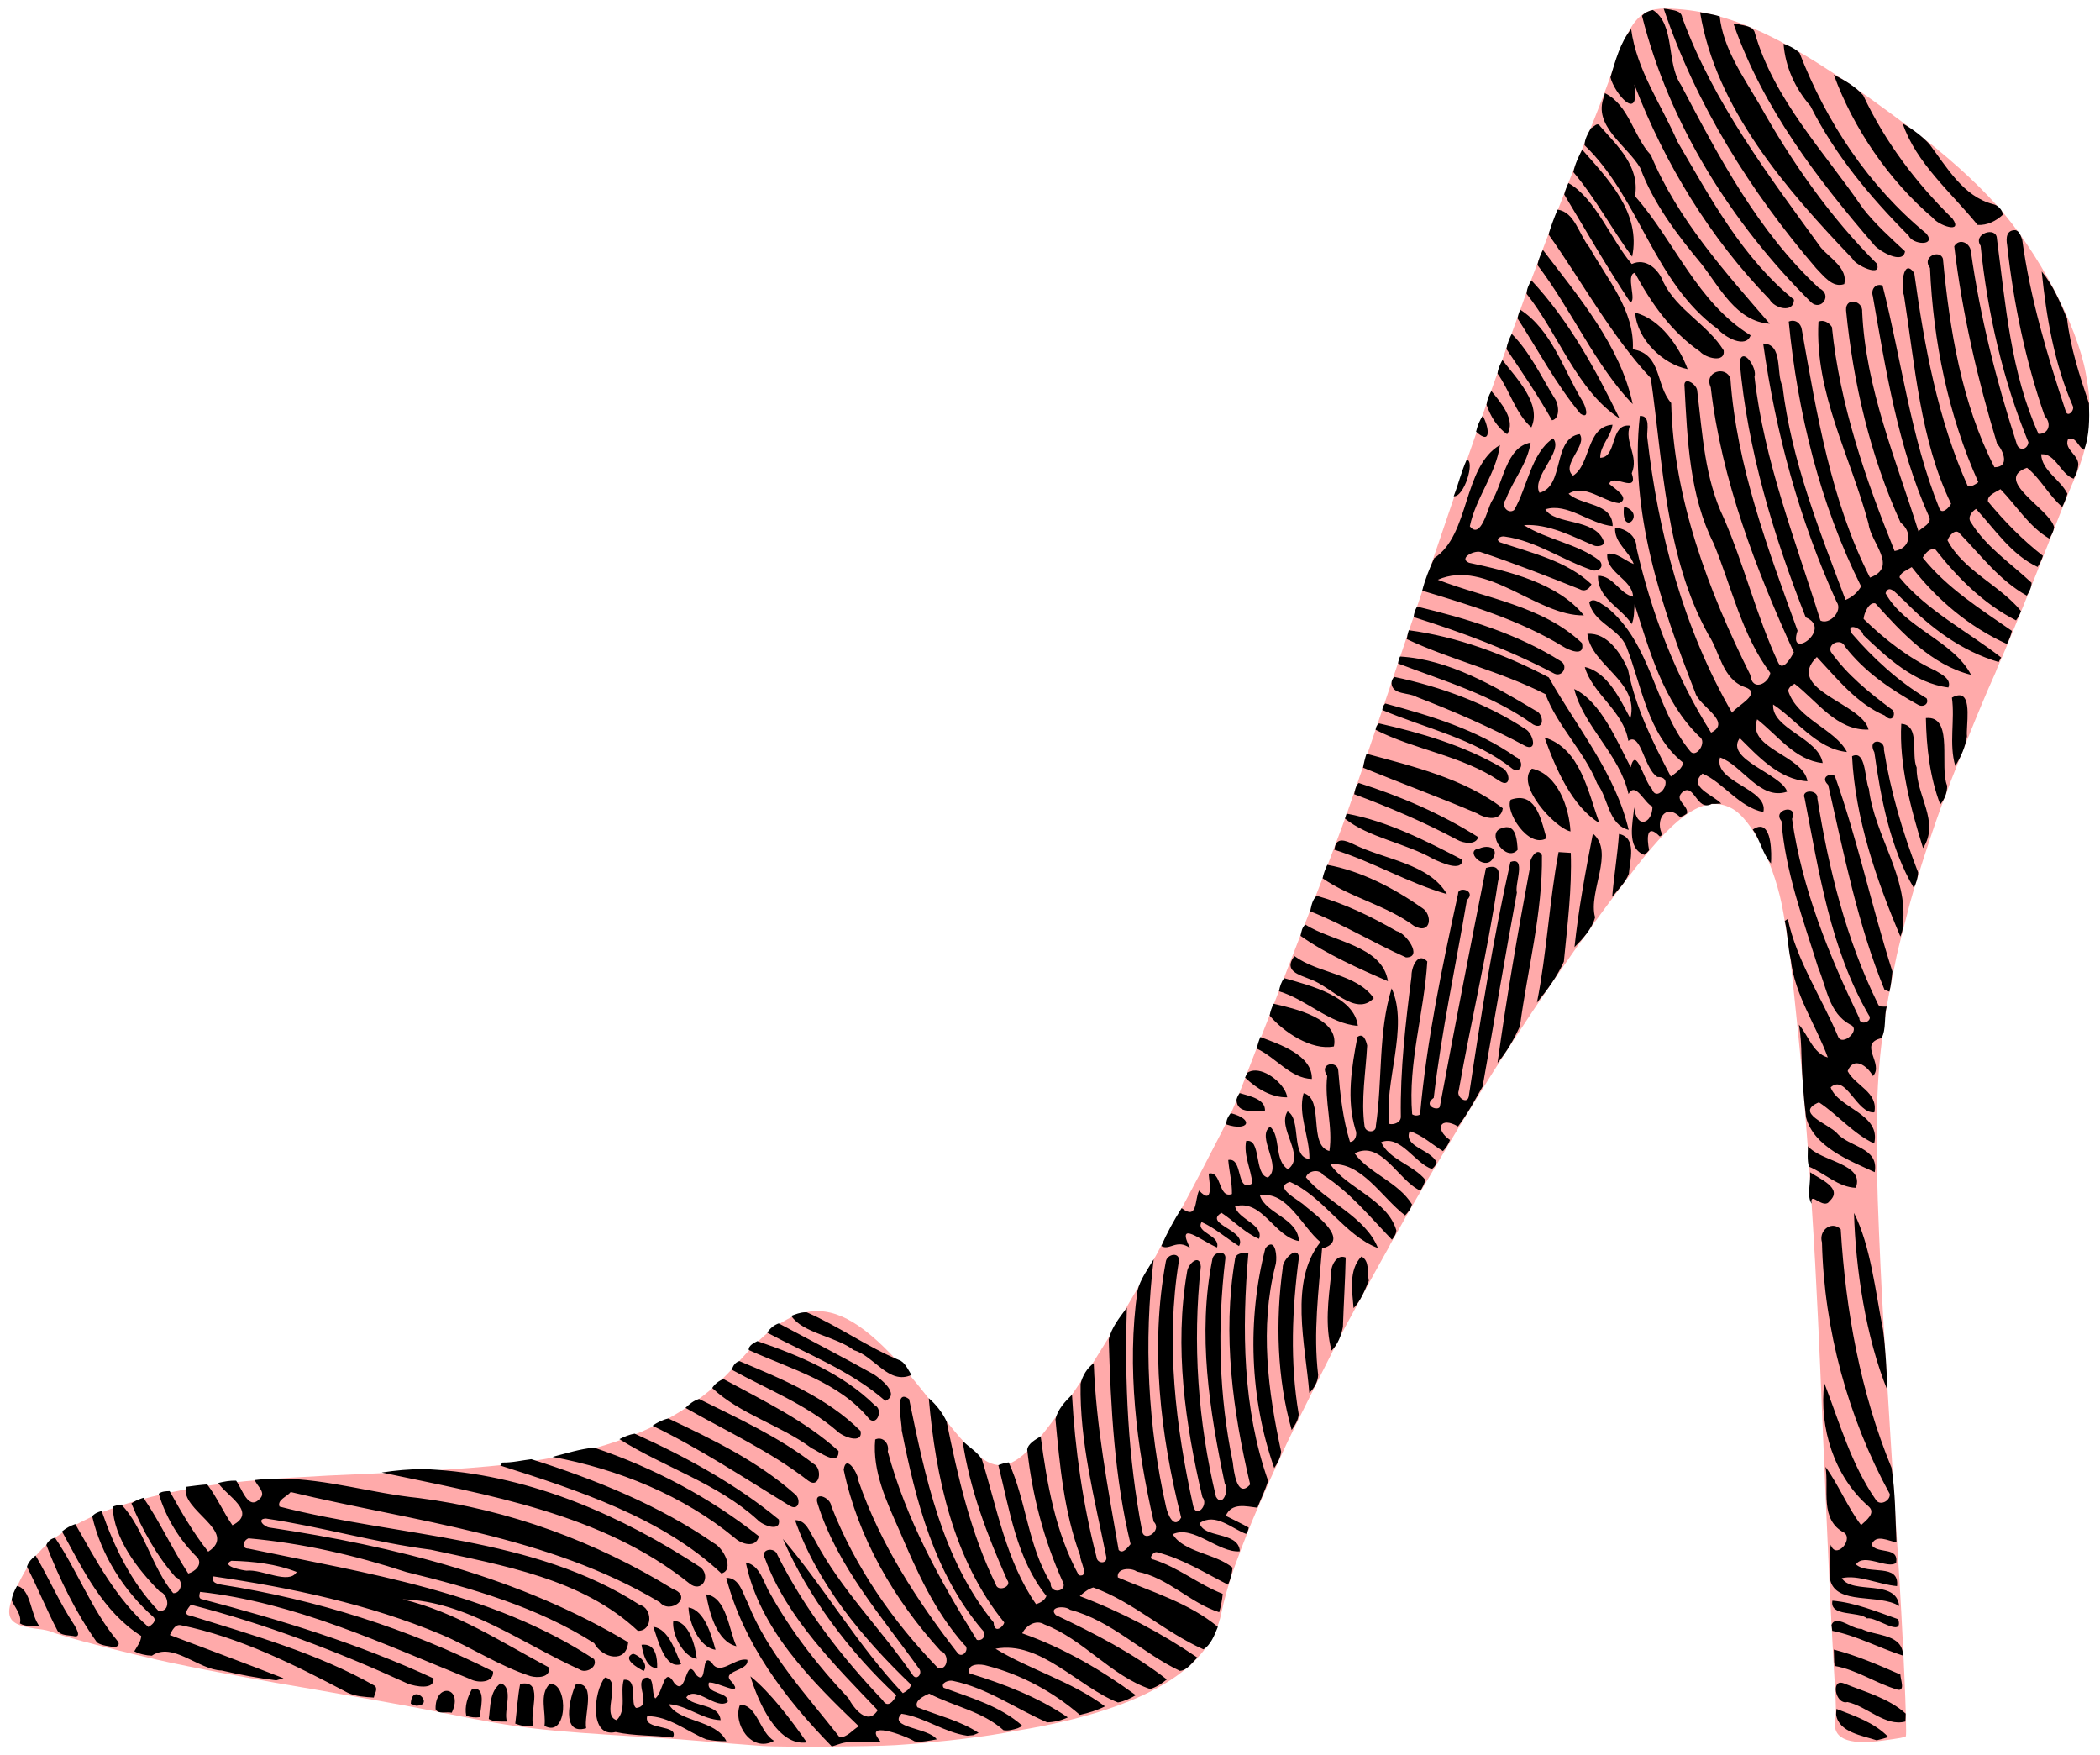
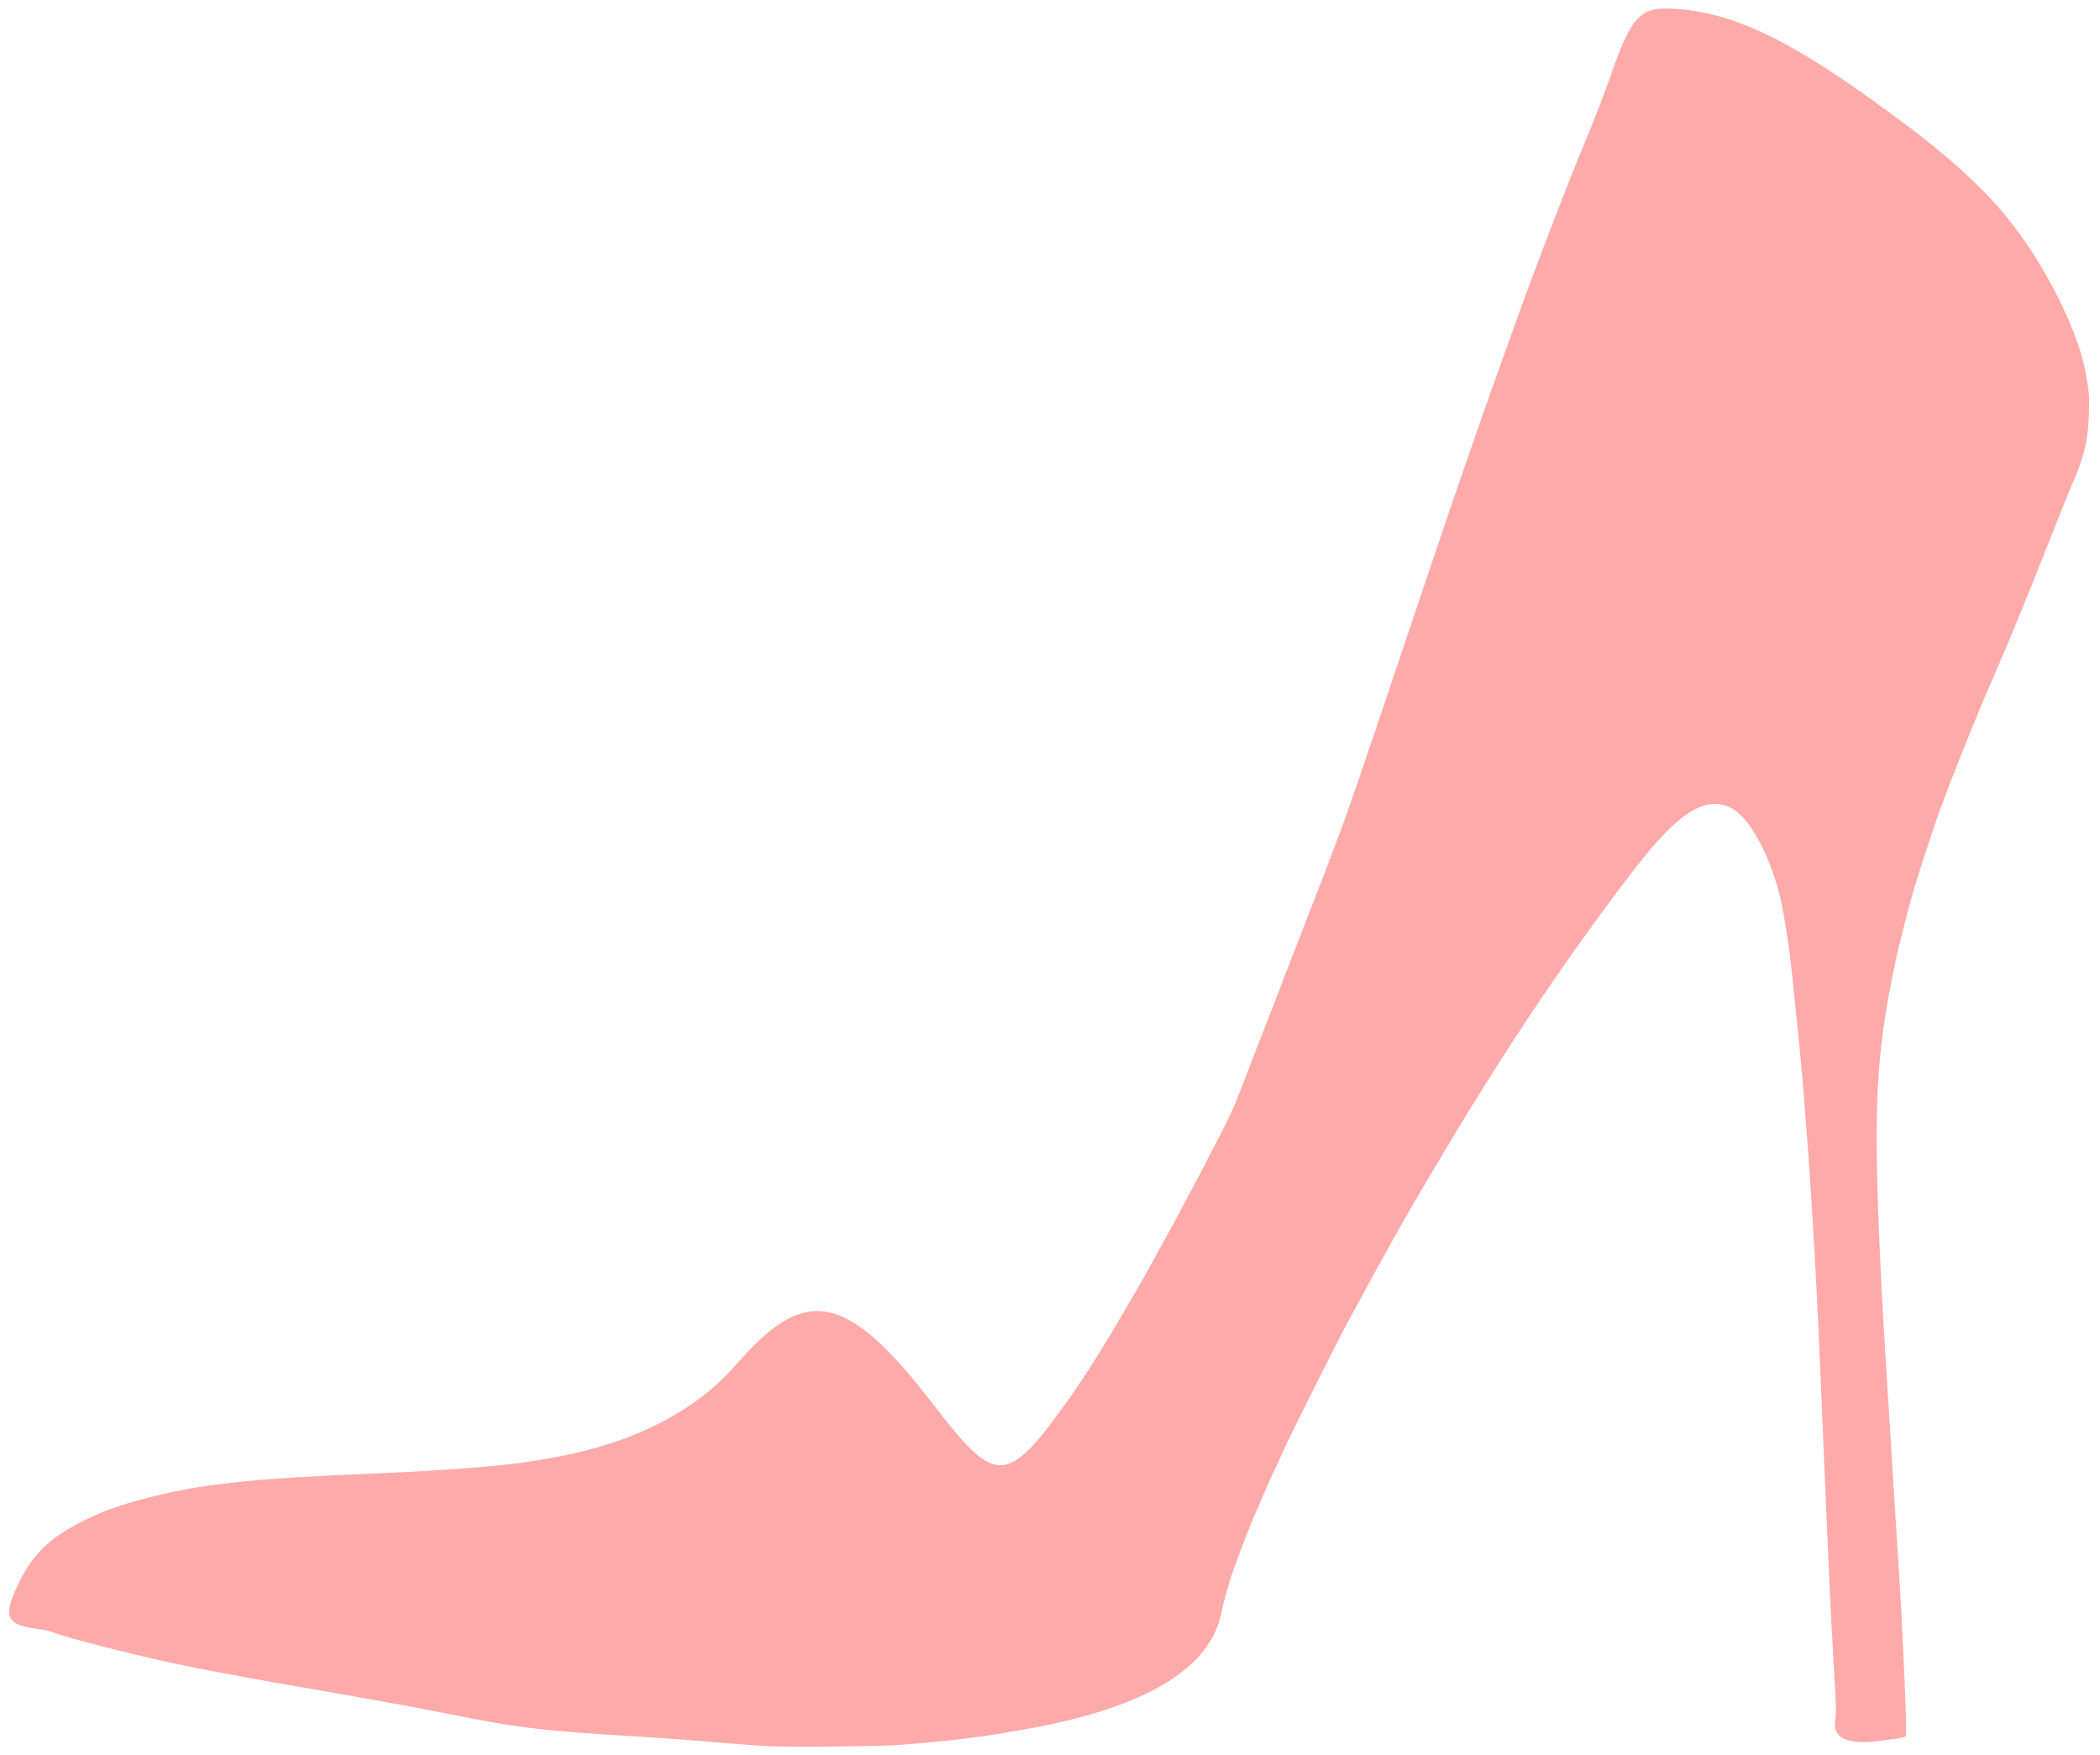
<svg xmlns="http://www.w3.org/2000/svg" id="svg2" height="793pt" width="949pt" version="1.1" viewBox="0 0 949 793">
  <g id="g4506">
    <path id="path4504" d="m344.79 788.92c-13.492-1.013-20.062-1.536-24.765-1.971-6.901-0.638-16.924-1.377-27.017-1.991-49.285-2.999-57.298-3.933-90.306-10.525-10.357-2.068-20.374-3.97-27.767-5.27-5.886-1.035-8.557-1.509-14.009-2.486-2.477-0.444-7.092-1.259-10.256-1.811-3.164-0.552-6.992-1.227-8.505-1.5-1.513-0.273-3.99-0.696-5.503-0.941-6.2-1.002-17.976-3.086-25.628-4.535-4.479-0.848-9.268-1.742-10.644-1.986-6.324-1.121-24.84-4.885-29.518-6-1.101-0.262-5.491-1.302-9.756-2.31-16.869-3.988-33.978-8.637-38.041-10.336-0.97-0.406-3.108-0.892-4.75-1.081-15.515-1.78-17.249-5.18-10.24-20.09 7.117-15.14 15.859-22.92 35.789-31.82 12.183-5.441 35.843-11.348 54.033-13.488 2.201-0.259 5.916-0.7 8.255-0.98 12.136-1.453 32.479-2.748 63.289-4.027 31.164-1.294 58.501-3.432 71.044-5.556 1.651-0.28 4.353-0.733 6.004-1.008 26.036-4.333 47.229-12.137 64.54-23.765 9.474-6.364 14.526-10.889 23.954-21.455 29.897-33.508 48.6-29.045 86.876 20.729 28.525 37.094 33.031 36.856 61.634-3.255 5.956-8.353 16.31-24.743 23.408-37.058 0.476-0.826 3.147-5.404 5.936-10.172s5.07-8.739 5.07-8.825c0-0.085 1.238-2.344 2.752-5.019 1.513-2.675 2.752-4.928 2.752-5.008s1.262-2.37 2.804-5.091 4.053-7.313 5.578-10.205c1.526-2.892 4.35-8.188 6.276-11.768 3.404-6.327 5.059-9.501 13.975-26.792 2.343-4.545 4.984-10.066 5.868-12.269 0.884-2.203 1.794-4.457 2.023-5.008 0.229-0.551 2.14-5.509 4.247-11.017 2.107-5.509 4.02-10.466 4.252-11.017 0.232-0.551 1.253-3.142 2.27-5.759s2.032-5.208 2.255-5.759c0.223-0.551 2.917-7.537 5.986-15.524 3.069-7.987 5.772-14.973 6.007-15.524 0.235-0.551 3.162-8.1 6.505-16.776 3.343-8.676 6.268-16.225 6.5-16.776 0.232-0.551 1.475-3.818 2.763-7.261 1.288-3.443 3.541-9.415 5.008-13.271 3.669-9.648 10.98-31.033 30.989-90.642 6.845-20.394 16.3-48.357 19.472-57.59 9.81-28.556 16.361-47.254 22.545-64.351 0.747-2.066 1.546-4.319 1.774-5.008 0.229-0.689 1.242-3.506 2.252-6.26 3.363-9.174 5.827-16.011 6.225-17.277 0.217-0.689 1.306-3.618 2.42-6.51s3.073-8.075 4.353-11.518c4.203-11.307 14.785-38.529 17.034-43.819 4.486-10.55 12.324-30.384 14.299-36.183 9.709-28.509 13.706-33.148 28.009-32.503 29.199 1.316 56.976 15.229 109.02 54.606 15.485 11.715 28.381 23.283 38.309 34.361 18.563 20.714 36.27 54.182 40.14 75.869 1.565 8.768 1.691 10.354 1.435 18.028-0.417 12.517-2.303 20.249-8.065 33.052-0.766 1.702-5.521 13.576-9.626 24.038-1.513 3.856-2.943 7.462-3.177 8.013-0.234 0.551-2.487 6.185-5.006 12.52-4.476 11.256-12.421 30.424-14.797 35.696-0.655 1.454-1.191 2.734-1.191 2.845 0 0.11-0.648 1.625-1.439 3.365-5.31 11.676-18.364 44.045-23.594 58.502-4.891 13.521-11.287 33.33-14.036 43.478-1.626 6.001-5.469 21.155-5.928 23.377-3.255 15.754-4.763 23.862-5.544 29.797-0.236 1.79-0.671 5.058-0.967 7.261-2.867 21.3-3.294 46.299-1.507 88.138 0.91 21.315 1.509 32.729 2.982 56.839 1.804 29.523 3.061 49.835 3.487 56.338 0.27 4.131 0.728 11.343 1.017 16.025 0.289 4.682 0.739 11.781 0.999 15.775 2.294 35.167 4.342 81.992 3.618 82.717-0.453 0.453-2.671 0.86-10.62 1.946-16.232 2.219-23.156-1.183-21.112-10.373 0.255-1.146 0.177-6.188-0.194-12.443-1.217-20.572-2.282-41.334-3.199-62.348-0.282-6.473-0.736-16.839-1.008-23.036-0.272-6.197-0.722-16.789-1.001-23.537-1.327-32.211-2.038-48.677-2.506-58.091-1.281-25.775-1.546-30.783-2.014-38.06-0.275-4.269-0.839-13.283-1.254-20.031-0.415-6.748-0.976-15.086-1.248-18.529-0.272-3.443-0.722-9.302-0.999-13.02-1.665-22.31-2.042-26.362-5.725-61.597-1.635-15.644-1.998-18.356-4.323-32.301-3.636-21.817-14.265-43.288-23.782-48.042-11.509-5.748-23.633 1.834-43.099 26.954-24.225 31.261-50.466 69.407-73.241 106.47-1.777 2.892-4.34 7.061-5.694 9.264-1.355 2.204-2.802 4.598-3.217 5.321-0.414 0.723-3.033 5.117-5.819 9.765-5.925 9.883-14.491 24.452-16.379 27.856-2.409 4.344-3.948 7.058-5.393 9.511-0.786 1.335-1.43 2.501-1.43 2.591s-1.262 2.39-2.804 5.111c-2.693 4.752-7.088 12.783-11.34 20.722-2.501 4.669-4.629 8.587-6.258 11.518-2.061 3.709-23.236 45.925-25.747 51.331-8.001 17.225-7.935 17.081-11.142 24.539-1.303 3.03-2.768 6.41-3.256 7.512-2.18 4.923-5.461 13.29-9.326 23.787-2.393 6.5-4.899 15.229-6.171 21.503-5.079 25.036-34.098 42.554-86.306 52.102-8.161 1.492-17.81 3.113-21.154 3.552-9.576 1.258-11.653 1.513-16.119 1.976-10.219 1.06-16.074 1.569-23.765 2.064-10.434 0.672-52.383 0.946-59.787 0.39z" fill="#faa" />
-     <path id="path6" d="m939.8 4.887c18.23 54.225 48.98 103.33 86.1 146.62 4.1 4.1 9.2 11.35 15.9 8.94 2.2-8.76-8.1-14.7-13.1-20.45-29.74-40.975-60.84-82.075-78.45-130.12-0.51-4.08-5.03-3.981-8.3-4.743l-2.15-0.25zm-6.15 0.75c-2.31 0.5-4.55 1.477-6.12 3.289 15.48 61.45 50.78 117.4 95.57 161.85 5.7 5.1 12.4-4.36 4.4-8.09-34.34-31.8-56.44-73.827-77.96-114.73-8.42-12.322-3.1-34.148-15.89-42.323zm26.7 1.289c8.94 54.425 48.55 99.904 86.05 139.16 1.6 3.7 17.2 11.06 13.7 2.73-26.5-26.45-48.1-57.432-66.34-90.082-9.05-15.4-20.4-31.475-22.33-49.5-3.62-1.112-7.38-1.65-11.08-2.312zm18.95 6.674c16.44 47.162 47.3 87.61 79.6 125.02 2.7 3.16 16.2 11.11 17.2 3.31-8.3-7.7-16.8-15.33-23.8-24.29-21.9-32.103-50.4-61.478-61.23-99.753-1.32-3.113-5.79-3.413-8.79-4.125-0.74-0.038-2.24-0.125-2.98-0.162zm-57.89 2.863c-6.06 7.212-8.93 17.925-11.7 27.187 2.12 8.95 16.88 26.4 13.5 4.075 17.19 44.812 42.84 86.875 76.36 121.34 2.63 5.06 13.63 8.12 13.83 0.18-29.27-23.68-47.2-57.39-65.86-89.302-9.12-20.963-23.04-40.4-26.13-63.475zm86.09 8.287c1 13.125 6.6 25.275 15.2 35.15 13.8 27.525 33.9 51.61 55.5 73.25 2.1 5.05 15.7 6.1 10-1.2-32.7-26.9-56.5-62.937-71.7-102.15-2.6-2.337-5.7-3.95-9-5.05zm28.4 17.463c10.9 30.012 31.1 59.787 56 80.897 3.1 4.22 17.3 9.14 11 0.34-20.6-20.2-38.1-43.375-50.4-69.6-4.5-5.075-10.7-8.65-16.6-11.637zm-129.33 10.4c-0.12 0.488-0.34 1.475-0.46 1.975-6.62 16.487 13.03 27.599 20.42 40.236 7.56 20.266 20.83 37.646 34.51 54.146 10.42 13.29 19.72 32.57 38.65 33.88-25.13-29.16-52.05-58.96-67.15-95.276-10-10.675-12.15-28.048-25.97-34.961zm168.23 17.137c7.5 22.3 27.5 39.06 42.3 57.28 5.5 0.35 10.5-2.24 14.4-5.85-0.6-2.82-2.8-5.22-5.6-5.87-16.9-4.3-26.2-20.935-36-33.898-4.3-4.65-9.6-8.55-15.1-11.662zm-172.47 0.494c-1.19 0.116-2.53 1.686-3.65 2.194-1.67 2.937-3.56 6.1-3.61 9.562 31.29 30.05 38.98 77.39 75.21 103.79 4.07 4.7 15.93 11.3 18.61 3.6-30.17-18.47-42.78-53.01-65.29-78.58 2.82-16.785-9.81-28.223-19.76-39.585-0.45-0.786-0.97-1.033-1.51-0.981zm-8.59 14.281c-2.08 4.038-4.07 8.199-4.98 12.674 12.59 14.821 21.66 32.201 33.21 47.761 5.12-24.51-13.37-43.67-28.23-60.435zm-7.77 18.855c-0.97 2.08-1.83 4.23-2.37 6.47 12.27 20.34 24.19 41.1 37.28 60.83 3.92-0.58-2.79-15.45 2.59-16.59 9.23 17.06 20.58 33.32 36.81 44.44 2.97 3.56 14.36 6.81 13.41-0.6-9.11-14.75-26.4-22.74-34.12-38.68-2.7-7.24-9.89-13.82-17.82-10.14-11.59-13.48-20.43-37.09-35.78-45.73zm-6.16 15.03c-1.89 4.59-3.69 9.24-5.06 14 19.23 27.11 35.21 56.91 57.76 81.19 6.98 48.56 8.17 100.76 32.52 144.87 6.51 9.79 7.88 25.14 20.63 29.63 10.21 3.51-4.47 10.41-7.25 14.47-27.44-47.53-41.8-101.6-47.94-155.87-0.2-3.74 2.02-12.19-4.15-11.76-6 53.94 11.92 106.75 31.27 156.21 1.99 7.66 21.22 16.47 8.98 22.66-20.16-31.91-33.73-67.62-42.14-104.34 0.16-6.76-6.04-11.02-12.09-11.46-0.58 8.54 7.9 13.25 10.52 20.55-4.98-1.84-9.26-6.6-14.93-5.82-1 10.76 14.11 14.28 14.57 24.26-7.58-1.56-11.24-11.93-19.82-11.8-0.42 12.74 13.02 17.86 19.02 27.27 1.59-3.51 1.29-7.47 1.64-11.19 8.52 26.36 16.08 54.93 36.67 74.81 4.63 2.9-2.04 12.87-5.47 7.92-20.12-24.61-21.55-60.93-47.3-81.39-2.56-1.22-6.86-5.59-9.49-2.51 2.14 11.59 16.6 14.59 20.93 25.05 8.85 22.35 11.88 49.4 31.91 65.44 0.35 3.06-4.18 6.09-6.77 7.99-10.13-19.26-19.99-38.99-24.21-60.52-4.01-8.98-11.68-20.94-22.93-20.08 1.87 17.77 29.6 26.81 24.28 47.81-5.8-10.86-12.89-26.23-25.74-29.08 4.25 15.14 21.86 24.77 24.59 41.73 7.25-5.14 8.76 15.59 16.45 20.4 10.64-0.39-0.02 15.7-3.11 6.76-4.59-4.61-9-24.97-11.99-12.25-7.66-14.48-16.85-37.16-31.91-44.21 5.27 21.2 25.61 36.81 30.66 59.29 4.11-7.33 9.09 5.5 13.53 7.06-0.03 9.72-9.02 13.05-10.32 0.46-0.68 8.33-4.67 23.19 5.77 26.85 0.98-0.76 1.87-1.64 2.67-2.61-1.25-6.33-1.73-15.7 6.05-7.75 0.38-0.25 1.12-0.75 1.48-1.01-4.34-7.64 1.4-18.2 9.79-10.1 1.54-0.1 2.88-1.05 4.09-1.95 0.88-4.52-7.18-7.21-2.97-11.65 7.02-6.6 8.31 11.04 16.89 6.29 1.78 0.05 3.58-0.06 5.4-0.18-4.64-4.96-19.02-9.5-10.59-16.94 11.77 5.01 20.61 18.96 34.39 21.73 3.1-13.27-28.44-16.8-24.48-30.83 12.4 4.15 22.51 24.53 37.89 19.31-3-9.96-35.54-18.32-26.74-30.24 9.85 9.77 22.14 23.42 38.24 24.36-2.4-14.79-34.46-18.29-28.43-34.98 11.53 8.96 21.53 23.2 37.03 24.7-2.3-14.21-28.9-19.27-28-33.07 12.8 8.27 24.6 25.12 41.7 26.83-6.6-12.96-28.1-18.46-33.2-34.58 0.3-1.89 2-3.09 3.6-3.96 12.8 9.83 23.8 26.53 41.8 25.89-3.4-14.88-47.9-22.69-29.2-41.01 11.5 12.25 22.6 26.43 38.4 33.08 4.8 5.02 6.7-2.2 3.7-3.61-12.6-9.42-25.1-19.47-34.2-32.43-1.9-4.63 5.9-7.93 8-2.94 10.9 14.19 25.8 24.25 41.2 32.84 2.7 1.71 6.5-0.26 4.9-3.59-16.1-9.64-30.2-22.65-42.4-36.8-3.3-6.23 6-2.93 6.6 0.98 13.4 12.81 29 27.36 48.1 29.69 1.9-4.68-3.8-7.4-7.1-9.42-15.2-7.08-28.8-17.66-40.8-29.31 0.2-3.19 3.1-9.84 6.7-8.74 14.8 16.44 31.7 34.81 54 40.31-10-19.2-37.5-26.4-48.3-46.06 2.1-6.41 7.9 2.51 10.6 4.23 14.9 15.41 32.5 28.5 53.3 34.61 0.3-0.64 1-1.92 1.4-2.56-18.7-14.61-41.8-26.28-57.4-45.24 0.4-2.83 4.6-4.29 6.9-5.8 14.2 18.35 32.5 33.81 53.8 43.42 1.2-2.35 2.2-4.83 2.8-7.4-17.8-12.35-36.7-24.23-50.4-41.39 1.5-2.42 3.9-5.53 7.1-4.69 12.5 16.01 27.3 30.82 45.6 40.14 1.2-1.56 2.2-3.36 2.8-5.28-11.7-14.45-32.6-22.85-41.5-39.95 0.9-2.65 4.6-7.11 7.1-3.64 11.9 12.28 22.4 26.41 37.7 34.9 1.4-2.17 2.6-4.62 2.7-7.26-11.7-11.01-25.6-20.14-34.2-34.03-2.2-2.88 0.3-6.08 2.8-7.71 10.7 11.6 20 25.94 34.8 32.79 1.3-1.96 2.3-4.05 3-6.29-11.5-8.96-21.7-19.38-31-30.61-0.7-3.67 4.4-5.27 7-7.02 9.1 9.31 16 21.07 27.6 27.91 1.3-1.95 2.4-4.1 2.7-6.45-2.3-10.29-34.9-26.68-15.3-33.56 7.4 5.78 12.4 15.74 19.9 22.13 1.2-2.41 2.2-4.87 2.9-7.45-3.9-8.05-14.4-13.02-14.8-22.32 8.1-0.68 10.9 11.21 18.3 13.82 1.3-2.03 2.2-4.32 2.5-6.71 1.5-6.42-8-9.37-5.7-15.47 4.6-2.25 5.7 4.48 9.2 5.88 3-8.37 3-17.46 2.7-26.22-5.3-15.68-10.5-31.48-12.4-48-3.9-9.2-7.9-18.82-14.3-26.53 2.6 25.74 7.1 51.91 17.5 75.85 1.4 2.56-3 7.12-4 2.87-10.4-31.53-20-63.59-24.5-96.6-0.7-1.97-1.6-5.01-3.8-5.43-5-0.18-5.5 4.11-4.7 8.59 3.6 32.74 10.4 65.39 21.2 96.44 3.9 3.88 2.6 10.12-3.5 10.04-15.7-34.53-18.6-73.12-23.5-110.32-0.2-7.2-13.9-2.76-9.2 4.04 3.9 37.88 12.6 76.08 27 110.97-0.4 4.16-5.3 5.3-6.6 0.93-11.5-35.41-20.7-71.78-25.9-108.73-0.5-4.85-6.6-7.66-9.4-2.87 4.5 37.91 13.2 75.18 24.2 111.51 3.6 4.09 7.3 13.19-1.5 13.28-18.6-36.34-25.3-77.64-29.1-117.83-1.8-5.39-12.2-1.05-7.3 5.29 1.8 41.29 10.3 83.25 27.3 120.98-1.7 1.33-3.7 2.52-5.9 2.36-17.1-38.02-24.6-79.52-30.3-120.49-6.6-9.31-7.5 8.41-5.8 12.67 6.2 39.3 9.2 81.95 26.6 117.63-1 2.15-5.2 6.4-6.6 2.67-16.3-40.35-21.4-83.94-32.1-125.9-4-1.45-6.7 2.21-5.5 5.96 7.4 42.14 14.2 85.06 31.7 124.43 2.1 4.08-3.8 6-5.9 8.47-12.7-40.48-29.9-81.11-31.8-123.98 0.5-6.54-9.6-8.53-9.1-0.85 4 41.01 13.7 82.28 30.8 119.87 6.6 5.13 5.9 14.38-3.4 16.04-16.4-40.53-31-82.74-35.4-126.5-1.6-2.5-4.7-4.34-7.6-3.04-2.2 40.24 18.2 76.33 28.3 114.18 1.2 10.65 17 24.4 0.8 30.36-22-43.16-30.1-92.51-38.5-140.01-0.5-3.71-3.8-6.09-7.4-4.58 5 51.45 17.7 103.2 40.9 149.59-2 3.41-5.1 6.11-8.8 7.62-14.8-39.35-30.6-78.74-35.6-120.71-3.8-7.26 0.5-23.84-10.93-24.1 7.03 50.34 20.43 99.69 41.53 146 3.6 4.99-4.1 13.13-9.2 10.46-14.1-45.43-31.85-90.02-37.24-137.71 1.8-4.56-6.66-17.37-8.37-8.48 4.39 49.73 19.11 98.18 37.31 144.38 15.7 6.61-10.6 25.06-4.6 7.56-16.64-45.96-34.44-92.98-37.93-142.32-2.37-7.7-15.29-4.05-11.11 4.86 6.02 52.18 25.49 102.66 46.94 149.69-1.5 2.64-6.2 11.19-8.8 5.86-12.34-26.43-19.16-55-30.8-81.75-10.81-22.54-12.02-47.71-15.01-72.07-0.37-3.64-8.06-8.48-7.14-2.02 1.61 29.79 2.77 61.27 16.46 88.48 10.15 24.49 15.87 51.76 31.99 73.12-0.9 6.22-10.36 10.67-11.28 1.15-23.82-47.82-43.37-99.61-44.71-153.62-8.95-10.15-5.19-27.63-21.66-30.34 1.01-21.97-14.39-39.46-24.54-57.6-5.86-6.97-8.26-20.05-18-21.25zm-8.26 22.73c-1.34 2.71-2.5 5.55-3.11 8.51 18.91 24.69 33.25 57.53 53.84 78.59-6.9-32.96-30.77-60.87-50.73-87.1zm-6.48 17.22c-1.5 2.25-2.61 4.84-2.73 7.58 17.87 22.36 28.43 54.67 52.45 70.34-13.37-27.5-28.7-55.45-49.72-77.92zm-6.35 16.53c-0.65 1.57-1.17 3.2-1.54 4.86 11.6 17.95 21.83 37.31 35.56 53.89 5.62 3.72 2.78-4.78 1.05-7.29-10.68-17.54-17.18-39.91-35.07-51.46zm64.98 1.73c0.96 14.97 15.59 29.09 29.61 31.85-4.61-12.46-15.32-28.32-29.61-31.85zm-69.74 11.97c-1.37 2.67-2.56 5.52-3.02 8.52 8.92 13.23 17.92 26.36 25.77 40.28 4.73-0.94 3.94-9.23 1.29-12.73-7.56-12.25-13.84-25.87-24.04-36.07zm-5.26 14.75c-1.28 2.39-2.49 4.91-2.79 7.63 6.94 9.59 10.17 22.55 19.12 30.44 6.05-13.35-8.58-27.85-16.33-38.07zm-6.24 17.54c-1.43 2.34-2.4 4.98-2.75 7.71 2.22 6.45 5.95 12.73 11.64 16.67 5.17-7.76-3.62-18.02-8.89-24.38zm-4.86 13.96c-1.9 2.69-3.04 5.82-3.8 8.98 9.06 8.24 7.17-2.87 3.8-8.98zm73.28 5.06c-14.98 1.06-12.21 22.43-22.28 28.75-7.25-5.89 8.27-16.93 3.75-23.45-15.51 2.34-8.41 29.61-22.73 33.11-4.74-8.92 13.92-23.54 7.68-30.71-12.42 8.32-14.53 27.7-21.98 40.44-3.27 2.58-7.81-2.24-4.72-5.97 4.02-10.88 12.3-20.31 14.02-32.08-14.14 2.57-15.34 23.05-22.26 33.63-2.05 4.09-6.06 21.38-12.08 13.63 3.35-16.19 14.82-29.51 17.01-45.89-21.18 12.45-16.75 50.58-37.1 63.85-2.71 5.94-5.23 12.05-6.8 18.41 26.97 8.13 54.72 16.47 79.2 31.34 3.7 2.37 12.98 6.33 11.01-1.77-22.1-20.97-53.99-25.1-81.4-35.74 27.61-12.06 56.14 20.65 82.5 20.11-14.4-18.02-42.2-24.9-64.88-29.71-6.31-2.68 3.66-7.64 7.12-5.86 18.65 6.29 37.05 13.42 55.31 20.75 2.94 1.72 5.43 0.05 6.75-2.75-14.14-13.24-33.76-17.67-51.61-23.68-3.13-1.69 0.32-3.8 2.6-3.26 17.99 2.43 33.11 13.69 50.02 19.17 3.66 0.37 6.28-2.46 3.49-5.62-12.59-9.61-29.38-11.62-42.69-20.01 14.14-0.86 27.13 6.32 39.79 11.6 1.9 0.71 6.46 0.11 5.21-2.75-5-12.85-27.6-8.89-32.87-17.76 12.41-3.95 25.05 8.28 38.03 9.48-0.1-13.4-17.56-11.41-24.9-18.3 9.09-5.75 19.44 4.3 28.48 5.34 6.78-2.81-2.7-8.32-5.51-10.9 1.73-6.37 16.76 6.18 12.71-5.99 4.16-9.9-4.39-17.65-1.05-26.88-11.49-1.4-6.96 17.93-16.77 18.12-0.05-6.94 6.07-11.91 6.95-18.65zm-82.33 19.67c-3.06 6.67-4.72 13.91-7.4 20.73 5.91 0.61 12.19-19.95 7.4-20.73zm88.83 26.55c-2.03 18.08 13.3 4.08 0 0zm-116.89 56.49c-1.11 1.79-1.78 3.83-1.93 5.93 27.29 8.61 54.26 18.56 79.6 31.99 4.59 1.96 7.79-4.44 3.54-7.06-24.6-15.55-53.21-24.17-81.21-30.86zm-4.7 13.35c-0.49 1.64-0.9 3.31-1.14 5.01 24.59 11.65 53.39 18.35 78.34 31.1 6.94 18.3 21.97 32.33 29.3 50.63 6.33 8.19 6.15 23.05 17.72 26.01-7.5-32.08-29.52-58.29-45.13-86.11-24.56-12.9-51.77-23.04-79.09-26.64zm-4.94 14.86c-0.6 1.23-0.97 2.54-1.11 3.92 26.06 9.94 53.45 17.9 76.35 34.47 6.56 3.58 6.1-6.07 1.3-7.87-23.34-13.9-48.93-28.95-76.54-30.52zm-3.16 11.52c-1.13 0.89-1.66 2.11-1.64 3.67 0.5 6.59 9.96 5.02 14.09 7.6 21.16 8.17 42.04 17.23 62.01 28 6.8 2.45 3.24-7.9-0.31-9.73-22.3-14.68-48.13-24.04-74.15-29.54zm318.91 10.37c-1.1 0.04-2.4 0.45-4 1.32 1.8 12.83-1.8 25.93 1.9 38.57 3.2-5.13 5.7-10.81 6.6-16.76-0.6-5.43 3-23.39-4.5-23.13zm-324.07 4.63c-1.03 0.95-1.59 2.16-1.69 3.66 24.01 10.29 52.27 16.12 73.73 33.38 5.48 2.72 6.35-5.17 1.63-6.85-21.93-15.47-48.06-23.27-73.67-30.19zm306.87 8.17c-0.5-0.01-1 0.01-1.5 0.05 0.3 16.4 2.2 33.33 8.1 48.75 2.5-2.89 4-6.71 3.9-10.56-4.4-10.45 3.5-37.85-10.5-38.24zm-310.45 3.06c-1.13 0.88-1.75 2.08-1.89 3.62 21.65 11.17 48.49 14.51 69.65 28.67 7.22 5.09 6.74-5.35 1.2-7.55-21.17-12.33-45.22-19.4-68.96-24.74zm295.05 0.24c-1.3 22.71 5.3 47.84 12.3 70.19 9.7-14.8-4-29.8-3.6-45.47-3.3-7.3 2.2-24.04-8.7-24.72zm-201.49 7.73c6.13 17.3 15.48 38.95 30.96 48.32-6.38-17.27-10.62-42.09-30.96-48.32zm187.69 2.31c-2 0.09-3.6 1.96-1.4 6.1 3.6 25.8 9.1 54.37 22.3 76.59 1.3-2.78 2.3-5.74 2.4-8.8-8.7-22.5-15.5-45.54-19.3-69.34 0.4-2.96-2-4.64-4-4.55zm-288.3 6.87c-0.85 2.57-1.48 5.21-1.93 7.87 21.39 8.76 43.17 16.72 64.44 25.82 4.85 3.05 13.47 4.75 14.49-2.9-22.11-16.84-50.71-23.67-77-30.79zm276.3 0.81c-0.6 0.03-1.3 0.22-2 0.59 1.8 35.14 13.6 69.54 27.3 101.85 0.9-2.17 1.6-4.51 1.4-6.87 3.2-26.71-16-50.15-19.2-76.59-2.1-4.54-1.7-19.27-7.5-18.98zm-182.84 7.59c-9.56 8.9 12.75 33.41 21.78 35.47-0.74-13.44-7.16-32.37-21.78-35.47zm169.04 3.47c-2.5 0.01-5.4 2.2-1.7 5.72 8.9 38.97 16.6 78.59 31.8 115.68 0.7 0.27 2.1 0.85 2.8 1.13 0.9-3.71 1.3-7.54 1.7-11.34-11.7-36.54-19.6-74.22-32.5-110.44-0.5-0.51-1.3-0.75-2.1-0.75zm-266.87 4.63c-1.72 1.64-2.16 4.13-2.58 6.35 19.94 7.38 39.51 15.79 58.31 25.79 3.39 1.93 10.46 3.09 11.74-1.56-20.92-13.21-43.91-23.11-67.47-30.58zm254.87 4.83c-2.2-0.02-4.1 1.24-3 3.8 8.1 41.64 14.6 85.15 36.2 122.44 2.9 3.55-5.3 6.58-5.3 1.78-17.2-35.77-32.4-73.04-38-112.54 3.8-8.83-11.5-5.34-6 1.17 2.2 28.7 12.3 55.76 20.8 82.98 4.8 11.23 6 25.48 18 32.01 6.7 2.73-4.5 12.67-6.8 6.77-9.3-22.21-23.3-42.5-28.4-66.45-0.4 0.29-1.3 0.85-1.7 1.13 1.7 7.26 1.7 14.81 3.4 22.08 2.3 19.97 14.2 36.64 20.9 55.04-8.3-2.27-11.1-12.61-16.3-18.51 1 5.75 1.3 11.54 1.4 17.37 0.3 11.67 1.2 23.34 2.6 34.94 4.4 16.63 24.2 24.31 38.8 30.98 2.5-14.13-14.5-13.98-21.4-22.1-5-5.33-24.2-11.47-10.1-17.34 10.8 7.15 19.3 17.68 31.2 23.26 4-16.85-20.2-19.68-24.6-31.71 8.6-7.95 14.7 15.05 24.7 14.1 2.2-11.45-10.6-14.85-15.1-23.29 3.4-8.57 11.1-3.08 14.3 2.79 6.5-6.96-8.7-18.21 4.8-21.4 2.9-5 1.3-12.21 3-17.8-1.8-0.19-4.4 0.69-5.1-1.75-17.9-36.36-27.7-76.05-34.1-115.91 0.3-2.53-2.1-3.82-4.2-3.84zm-164.11 3.7c-1.48 0-3.11 0.29-4.93 0.93-3.46 6.33 9.9 27.82 20.23 21.79-2.51-8.48-4.98-22.7-15.3-22.72zm-97.65 8.78c-0.23 0.71-0.68 2.12-0.89 2.83 13.36 10.72 34.07 13.73 50 22.84 4.44 2.01 16.24 7.51 16.29 0.37-20.7-10.77-42.33-21.82-65.4-26.04zm233.66 7.43c-1.18-0.02-2.57 0.46-4.21 1.59 4.29 5.9 5.49 13.62 10.31 19.11 0.4-5.99 0.3-20.61-6.1-20.7zm-143.48 0.23c-0.82 0.04-1.75 0.26-2.81 0.69-8.84 2.68 2.84 19.61 9.29 12.05-0.36-4.82-0.73-13.05-6.48-12.74zm48.99 3.6c-4.16 21.2-8.15 42.77-10.41 64.18 4.73-4.82 9.86-10.25 11.63-16.83-4.08-14.59 11.27-36.72-1.22-47.35zm14.73 0.22c-0.85 11.89-2.84 23.67-3.84 35.54 3.34-4.15 7.44-7.99 9.42-13.04 0.47-7.37 4.8-20.31-5.58-22.5zm-156.56 3.71c-1.97 0.01-3.54 1.06-4.03 4.28l-0.27 0.91c21.85 6.81 41.76 18.8 63.64 25.09-10.06-17.38-35.41-19.46-52.87-28.25-2.11-0.99-4.49-2.03-6.47-2.03zm81.61 3.6c-1.25 0.03-2.6 0.33-3.85 0.88-8.98 0.96 2.49 12.74 7.22 6.21 3.26-4.87 0.39-7.17-3.37-7.09zm29.4 2.9c-2.62-0.23-5.62 5.67-4.65 8.29-6.88 36.79-13.34 73.84-18.4 110.81 5.22-6.2 9.31-13.4 12.65-20.72 4.27-32.11 12.86-64.01 12.42-96.53-0.58-1.23-1.28-1.78-2.02-1.85zm11.42 0.03c-5.31 28.17-6.62 56.95-12.23 85.05 5.77-7.1 11.51-14.82 15.21-23.18 1.97-20.43 4.62-40.83 3.92-61.42l-6.9-0.45zm-25 5.13c-0.61 0-1.34 0.14-2.21 0.46-9.85 43.81-16.89 88.22-23.54 132.62-1.11 4.6-7.02-0.05-5.7-3.25 6.94-39.41 16.3-78.37 22.19-117.99 1.54-6.02 0.24-10.38-6.76-7.97-8.93 44.77-17.59 89.57-25.98 134.44-0.22 3.33-10.23 0.07-3.51-4.63 4.36-37.45 12.41-74.51 18.7-111.62 5.72-5.55-5.2-8.15-4.96-3.63-8.97 41.19-17.69 82.66-21.48 124.66-1.52 0.79-3.01 0.76-4.45-0.13-2.43-29.13 6.81-57.45 8.54-86.31-5.6-5.79-9.1 3.76-8.91 8.4-3.35 26.23-6.43 52.67-6.04 79.16 0.15 3.29-3.7 4.76-6.42 4.23-3.44-22.96 11.24-54.67 1.24-76.6-7.72 24.93-5.08 51.95-8.91 77.57 0.35 4.21-5.7 4.12-6.37 0.47-2.14-15.22 0.65-30.55 1.45-45.77-0.65-2.7-2.03-7.35-5.51-4.83-3.27 17.18-6.29 35.28-1.1 52.41 1.23 2.54-0.11 6.89-3.11 6.88-4.03-13.06-5.53-26.8-6.62-40.38-0.31-5.68-11.28-4.29-6.23 3.12-1.73 14.1 3.39 28.72 1.23 42.42-12.23-3.3-2.66-29.56-14.56-32.67-3.43 11.84 3.51 24.77 3.27 37.18-10.79-1.11-4.25-22.46-12.32-26.91-6.23 9.57 10.62 25.07 0.19 32.69-7.93-5.09-3.87-18.85-10.1-24-8.02 5.56 7.25 22.36-1.22 28.67-7.97-1.56-3.6-22.45-12.3-20.6-1.47 8.28 2.8 15.88 3.52 23.93-9.48 5.88-4.94-14.89-13.62-13.24 0.53 6.43 2.23 12.74 2.09 19.23-7.85 2.86-5.66-13.36-13.16-11.53 0.65 6.25 2.59 18.08-5.4 9.57-2.61 5.2-0.68 16.97-9.85 9.92-4.3 6.76-8.28 13.99-11.49 21.4 4.58 2.85 8.76-4.26 16.22 1.14-8.25-16.44 6.69-3.84 15.27-0.32 2-7.06-12.41-8.28-8.74-14.35 7.67 3.42 14.01 9.18 21.14 13.56 4.98-8.79-20.43-12.46-9.9-18.77 7.15 4.7 13.24 11.34 21.22 14.71 2.9-8.16-12.17-11.08-13.53-18.41 15.45-4.11 22.01 17.09 36.08 19.66-0.66-12.97-18.75-15.44-22.04-25.73 15.12-3.05 23.74 17.61 34.16 26.3-17.82 22.22-8.44 57.85-6.28 85.15 2.77-2.55 4.89-6.35 5-10.13-2.84-23.81 0.31-47.67 2.21-71.4 16.19-4.29-2.8-18.55-9.34-23.81-3.18-3.5-18.82-10.59-8.81-13.81 18.99 8.36 30.85 30.27 49.72 37.37-7.08-17.81-29.19-25.95-40.68-39.97 1.07-3.7 7.42-4.99 9.75-1.3 15.09 9.61 26.48 23.78 38.83 36.52 1.3-1.47 2.39-3.24 2.48-5.25-4.97-17.26-28.18-23.94-37.23-37.25 17.36-1.95 29.19 19 42.19 28.8 1.69-1.77 3.38-3.77 3.87-6.24-7.64-12.55-24.64-17.8-32.38-28.81 14.99-7.8 24.74 15.51 37.18 21.1 1.18-1.9 2.2-3.91 2.83-6.06-6.96-8.55-20.63-11.56-25.03-21.36 10.97-4.28 19.1 12.01 28.67 15.16 1.24-0.97 2.34-2.2 2.63-3.79-3.38-7.36-18.95-8.75-15.19-17.58 7.05 2.21 12.57 7.45 18.8 11.27 1.71-1.81 3.15-3.92 3.97-6.29-8.96-6.2-5.49-13.53 4.52-7.65 5.31-6.85 9.54-14.92 13.9-22.51 6.5-36.54 12.61-73.12 19.37-109.59-1.32-4.01 4.39-17.69-1.45-17.73zm-105.65 2.09c-1.19 2.42-2.07 4.97-2.65 7.58 15.59 10.89 35.94 15.2 51.65 26.91 9.83 5.35 10.56-6.46 4.59-10.14-15.88-11.16-34.74-21.01-53.59-24.35zm-5.94 17.49c-2.55 2.12-3.06 5.7-3.7 8.76 18.67 7.35 35.93 17.95 54.12 26.04 9.91 0.08-0.24-14.01-5.27-14.82-14.28-8.19-29.21-15.54-45.15-19.98zm-6.43 16.25c-1.93 1.49-2.28 4.13-2.74 6.35 14.18 10.14 33.97 19.02 49.36 25.62-3.05-20.13-31.61-22.27-46.62-31.97zm-6.2 17.79c-6.44 8.49 2.6 10.49 9.32 13.24 11.19 3.92 25.38 21.32 35.5 10.52-9.74-13.9-31.17-13.77-44.82-23.76zm-5.81 12.44c-1.6 2.16-2.49 4.78-2.87 7.44 15.68 4.68 28.37 18.32 44.52 19.51-2.09-16.57-26.68-22.71-41.65-26.95zm-5.93 14.47c-1.08 2.1-1.87 4.37-2.24 6.7 7.82 9.27 23.69 19.88 36.29 17.42 3.36-15.82-22.45-21.41-34.05-24.12zm-7.5 18.8c-0.89 2.1-1.56 4.3-2 6.55 10.62 4.84 19 16.8 31.09 17.13 0.45-13.38-18.37-19.64-29.09-23.68zm-2.58 18.92c-1.77-0.06-3.43 0.34-4.87 1.32-0.29 0.66-0.87 1.99-1.16 2.65 6.24 6.07 14.72 11.32 23.76 11.16-0.65-6.18-10.1-14.89-17.73-15.13zm-9.09 12.75c-0.85 1.1-1.44 2.32-1.78 3.68 0.04 8.42 10.51 6.05 16.04 6.68 0.7-7.1-8.98-8.7-14.26-10.36zm-5.06 11.32c-1.4 1.81-2.7 3.98-2.4 6.39 12.09 4.11 16.24-2.75 2.4-6.39zm326.08 18.66c-0.1 3.84-0.5 7.74 0.5 11.54 9 3.74 16.6 11.64 26.5 11.98 5.3-13.7-19.9-14.82-27-23.52zm1.2 14.73c0.4 5.77-2 13.84 0.9 17.77-1.3-7.81 6.7 3.85 10.1-1.5 8-7.26-6-12.67-11-16.27zm24.8 22.98c0.9 31.49 6.6 70 18.9 100.28-0.5-11.4-1-22.86-2.5-34.19-4.3-21.62-6.9-47.17-16.4-66.09zm-11.5 7.29c-4.2-0.25-8.1 4.17-6.6 9.33 1.2 49.41 14.7 99 38.3 142.12 0.4 3.98-5.8 7.09-8 3.07-13.8-19.86-20.4-43.49-29-65.79-3 25.3 5.6 52.8 25 69.71 4.4 3.78-1.4 7.99-4.2 10.58-7.8-10.27-12.6-22.63-20.1-32.88 2.1 12.86-3.6 29.89 10.8 37.32 4.8 4.3-5.2 15.14-7.8 6.63-1.1 6.09-0.5 12.37-0.4 18.56v1.17c3.3 14.72 27.8 7.68 39 14.91-1.5-15.58-26.4-6.22-32.4-15.74 9.1-2.18 20.9 3.59 31.2 4.49 1.5-13.26-16.2-6.04-23.2-12.25 4.5-6.74 18.1 2.97 22.7-0.93 1.5-9.42-10.5-4.71-13.9-10.1 2.3-6.45 9.4-2.21 14.1-1.42-0.7-14.02-0.6-28.28-2.8-42.11-17.6-42.8-25.9-88.72-28.7-134.71-1.2-1.27-2.7-1.87-4-1.96zm-317.78 10.53c-0.86-0.07-1.93 0.52-3.22 2.08-10.42 40.33-8.82 84.97 4.98 124.18 1.9-2.77 3.56-5.88 3.91-9.26-7.44-34.34-12.1-70.1-3.35-104.71 1.18-3.34 0.74-12.05-2.32-12.29zm13.54 4.51c-2.82 0.14-7.23 5.54-6.96 8.69-4.16 30.12-3.25 62.46 5.05 91.62 1.78-2.72 3.85-5.7 3.96-9.02-4.98-29.4-3.77-59.2 0.15-88.58-0.24-2.01-1.1-2.76-2.2-2.71zm-42.44 0.12c-1.9 0.1-4.03 1.53-4.32 3.92-8.41 42.01-1.62 85.24 7.1 126.65 2.56 3.21-1.31 13.77-5.02 7.25-10.17-42.25-13.32-86.84-8.56-129.93-0.57-7.75-7.33-1.57-7.78 2.98-7.3 42.41-1.07 85.72 8.66 127.22 3.76 4.13-3.35 12.15-5.13 5.17-10.01-45.09-15.65-92.22-8.19-138.23 0.91-5.77-6.77-4.37-7.35 0.13-8.94 47.97-3.12 97.56 8.68 144.46-3.97 7.01-7.6-1.79-8.51-5.94-10.31-45.81-12.65-93.36-7.01-139.92-3.4 5.68-7.54 11.21-9.16 17.71-6.14 43.61-0.55 87.81 9.16 130.46 5.1 4.94-5.54 12.04-6.51 5.33-8-41.44-9.99-84.08-8.63-126.16-4.11 5.47-8.76 11.2-10.24 17.95 1.17 38.67 3.2 77.85 12.33 115.57-1.6 1.75-4.35 5.92-6.74 3.27-6.07-35.01-12.76-69.94-14.06-105.44-3.69 2.55-6.5 7.23-7.44 11.65-0.57 32.98 8.04 65.1 14.41 97.17 1.35 4.61-5.15 4.81-5.45 0.46-7.7-29.89-12.12-60.69-13.81-91.5-3.95 3.84-8.15 8.4-9.34 13.85 2.45 26.06 4.79 52.38 14.01 77.14-0.46 2.47 5.59 12.47-0.84 10.96-13.12-24.06-17.98-51.54-21.52-78.45-2.87 1.83-7.12 4.01-7.6 7.5 2.8 25.79 9.39 50.97 20.06 74.63 3.07 5.42-7.23 7.5-6.82 0.65-12.89-20.87-13.75-46.54-23.71-68.07-2.03 0.22-3.97 0.84-5.84 1.57 6.35 25.32 10.31 53 27.16 73.9-1.01 2.46-3.42 3.89-5.89 4.58-16.82-24.14-22-54.15-30.56-81.76-2.64-4.34-7.38-6.92-10.91-10.45 4.03 27.38 13.96 53.36 25.14 78.52 3.13 3.75-5.25 7.13-6.39 2.57-14.14-28.95-21.4-60.59-27.76-91.99-2.34-5.02-5.91-9.56-10.09-13.2 3.86 44.35 13.86 91.31 42.63 126.66-0.59 2.77-5.74 6.58-5.98 0.03-29.12-35.64-38.67-82.27-47.75-126.14-8.9-6.64-3.88 13.24-4.2 17.5 7.86 39.81 18.51 80.99 45.39 112.66 2.8 2.49 0.79 6.69-2.94 5.78-20.8-33.3-40.05-68.29-50.31-106.39 1.06-4.57-2.93-8.78-7.1-6.76-1.69 17.97 6.56 35.34 13.67 51.4 9.7 22.81 19.99 45.92 36.72 64.59 3.21 2.08-0.8 7.75-3.66 4.83-23.03-29.71-43.81-61.62-56.19-97.47-0.18-4.27-7.08-15.56-8.34-6.28 8.04 38.38 28.51 73.54 54.79 102.38 5.41 1.81 3.86 11.8-1.81 9.31-25.43-26.25-46.67-56.99-60.02-91.24-0.55-5-10.2-8.65-7.67-1.25 10.94 35.14 36.13 63.55 57.17 93 2.5 2.68-1.28 7.4-3.58 3.57-17.77-25.82-40.55-48.17-55.21-76.09-2.91-4.39-4.77-11.3-11.14-11.18 12.59 36.09 38.25 66.73 65.54 92.9-0.6 2.31-2.64 3.77-4.65 4.79-25.21-26.54-44.88-60.45-67.77-87.12 14.42 32.93 37.6 63.81 64.07 88.37-1.32 3-4.9 7.6-7.67 2.74-23.3-24.5-44.28-51.63-59.44-81.95-1.44-5.04-10.26-3.36-7.05 1.96 12.41 33.78 40.26 61.01 63.66 85.63-5.7 9.03-13.51-1.01-16.53-6.79-16.98-17.93-32.27-37.54-44.27-59.15-3.82-6.15-5.47-15.89-13.72-17.5 7.93 37.92 36.97 66.7 63.86 92.54-3.57 1.87-6.46 6.37-10.9 6.13-18.84-24.11-40.45-47.07-51.9-75.94-2.84-5.27-4.48-14.14-12.09-14.07 9.65 37.06 33.24 68.31 59.63 95.24 1.35-0.42 2.7-0.84 4.05-1.29 7.5-2.69 15.66-0.37 23.41-1.55-10.33-12.04 13.06-3.8 19.33-0.02 4.13 0.6 8.38-0.46 12.48-1.14-4.71-6.67-27.73-6.39-19.92-14.45 12.71 1.77 24.16 10.6 37.17 12.4 0.85-0.08 2.54-0.24 3.38-0.33 0.75-0.31 2.25-0.95 3.01-1.27-10.47-6.99-23.09-9.8-34.6-14.48-2.05-3.71 3.84-6.46 6.7-7.7 13.83 7.24 30.04 9.94 41.96 20.66 2.72 0.49 5.47-0.33 8.04-1.11 0.69-0.32 2.04-0.96 2.72-1.29-12.41-11.15-29.14-15.88-44.57-21.57-2.04-2.84 3.19-4.61 5.45-3.84 19.15 3.94 35.34 15.73 53.03 23.38 4.02-0.14 8.02-1.08 11.66-2.8-16.79-11.49-36.17-18.93-55.49-24.84-1.84-5.92 6.55-5.45 10.04-4.29 19.3 5.02 37.17 14.69 52.26 27.71 4.88-1.08 9.71-2.55 14.19-4.81-18.74-14.1-42.65-20.78-61.84-32.55 25.25-4.78 46.57 21.49 69.15 30.34 3.6-0.65 6.96-2.25 10.1-4.1-19.68-14.43-41.11-26.84-64.16-34.95 2.12-4.35 7.73-7.96 12.45-5.05 22.06 8.37 37.55 28.95 59.77 36.5 3.54-1 6.64-3.11 9.46-5.4-19.08-14.8-40.93-26.04-62.68-36.34-4.55-4.76 5.23-5.51 8.01-3.01 23.57 6.21 40.54 24.35 62.02 34.5 4.19-0.24 7.08-4.9 9.96-7.46-20.72-14.1-43.11-25.89-66.49-34.75 2.24-2.03 4.67-3.99 7.61-4.88 22.64 8.12 40.34 25.25 62.24 34.94 4.17-2.47 6.29-8.11 8.15-12.7-16.18-13.45-37.27-19.74-56.49-27.92-0.9-5.45 7.73-5.6 10.76-3.28 17.52 3.25 29.91 17.71 46.51 22.94 0.95-3.39 1.67-6.87 1.97-10.37-13.64-5.33-25.07-14.93-39.09-19.38-3.36-0.25 0.01-4.81 2.06-4.1 14.34 3.67 26.99 11.65 40.05 18.31 1.38-3.04 2.23-6.31 2.54-9.62-9.73-8.1-27.55-8.59-33.8-18.88 11.71-5.4 25.71 10.55 37.86 9.66l-0.03-0.99c-1.83-10.33-20.4-6.33-22.63-14.98 9.06-5.98 17.86 3 26.26 6.12 0.8-1.07 1.28-2.27 1.44-3.58-4.24-2.39-8.62-4.43-12.92-6.64 3.33-7.65 11.45-5.33 17.85-4.59 2.03-5.04 4.42-9.95 6.08-15.12-14.43-40.83-14.92-85.82-11.16-128.68-3.04-0.25-7.47-0.14-7.61 3.85-7.13 42.29-1.2 85.45 8.6 126.79-7.34 8.53-9.29-7.6-9.79-12.4-7.82-37.68-8.84-76.21-4.3-114.38 0.6-2.95-1.08-4.19-2.98-4.09zm79.91 2.18c-7.38 7.69-5.17 19.52-4.42 29.12 4.12-4.23 6.38-10.1 8.6-15.43-0.9-4.14 0.6-11.44-4.18-13.69zm-10.77 0.14c-4.23 0.01-6.85 6.35-6.35 10.06-1.52 14.23-3.57 28.86 0.28 42.9 3.61-3.5 5.4-8.53 6.41-13.33 0.41-13.08 1.29-26.15 1.56-39.22-0.66-0.28-1.3-0.41-1.9-0.41zm-303.65 31.34c-2.64 0.09-5.19 1.07-7.62 2.03 6.36 9.72 25.06 11.55 35.4 19.39 11.51 3.25 19.7 19.84 32.52 13.94-2.07-2.95-3.67-7.35-7.29-8.5-17.7-7.32-34-19.04-51.87-26.84-0.38-0.03-0.76-0.03-1.14-0.02zm-14.7 6.27c-2.71 0.91-4.95 2.84-6.51 5.23 22.59 12.15 47.16 21.48 66.7 38.52 8.59-3.69-2.49-12.34-6.46-14.95-17.73-9.9-35.82-19.2-53.73-28.8zm-12.07 10.02c-1.91 0.9-5.34 2.74-4.84 5.03 23.71 10.8 51.21 18.08 68.15 39.11 4.54 3.72 7.67-5.73 3.1-7.83-18.1-17.93-42.69-28.19-66.41-36.31zm-10.18 11.27c-2.26 0.62-3.71 2.7-4.21 4.91 19.95 11.03 41.89 19.53 59.51 34.69 3.03 3.14 14.65 7.65 13.16-0.12-18.74-18.73-44.31-29.37-68.46-39.48zm-9 10.14c-2.57 0.98-4.85 2.74-6.35 5.06 15.79 14.85 38.48 20.87 56.08 33.95 4.26 1.9 15.61 10.82 15.29 1.61-18.99-17.22-42.62-28.45-65.02-40.62zm-13.77 11.26c-2.98 0.88-5.48 2.88-7.67 5.02 22.73 12.99 48.03 24.57 69.24 41.08 6.67 5.05 8.35-6.85 3.1-9.5-19.66-15.2-42.54-25.58-64.67-36.6zm-17.35 11.02c-3.24 0.69-6.24 2.26-8.97 4.1 26.73 12.88 51.98 29.54 77.5 45.19 5.4 3.27 6.62-3.96 2.81-6.7-20.92-18.5-46.37-30.78-71.34-42.59zm-18.99 8.59c-3.05 0.45-5.91 1.71-8.65 3.09 25.41 16.01 55.37 24.89 78.01 45.56 2.86 3.16 13.43 7.26 12.05-0.16-24.37-20.14-52.6-35.45-81.41-48.49zm-22.98 7.86c-7.98 0.78-15.71 3.25-23.45 5.25 37.1 6.93 73.77 21.72 103.06 45.89 3.82 3.5 11.98 5.79 13.48-1.07-27.75-22.02-59.55-38.73-93.09-50.07zm-35.41 6.55c-5.44 0.64-10.8 1.99-16.31 1.87-0.31 0.42-0.92 1.28-1.24 1.71 43.05 13.72 91.3 29.28 124.92 60.96 7.67-2.21 0.96-14.5-4.22-17.09-31.26-21.58-67.09-36.04-103.15-47.45zm-60.97 5.63c-7.88-0.07-15.79 0.7-23.55 1.89 60.03 12.75 124.44 23.1 173.82 62.66 6.79 5.6 12.18-3.62 6.5-8.95-44.58-29.25-94.98-51.42-148.91-55.23-2.61-0.23-5.23-0.34-7.86-0.37zm-80.63 5.35c-4.85-0.03-9.72 0.21-14.61 0.81 1.3 3.61 6.79 7.09 2.59 10.77-6.33 6.55-9.83-5.97-13.16-10.44-3.4-0.13-6.78 0.5-10.08 1.31 4.46 7.16 22.55 16.45 8 23.9-5.17-7.44-8.74-15.85-14.24-23.09-4 0.28-7.97 0.84-11.96 1.36-3.6 13.15 30 25.28 12.52 36.63-8.44-10.63-15.21-22.39-21.796-34.21-2.1 0.06-4.437 0.11-6.162 1.48 4.113 13.74 11.778 26.25 22.028 36.24 2.77 3.94-1.69 7.83-5.33 8.84-9.134-13.9-15.973-29.11-25.323-42.78l-0.912 0.3c-2.05 0.74-4.1 1.59-5.9 2.86 6.162 14.92 14.337 29.76 25 41.72 4.845 1.42 3.235 9.37-1.401 8.97-12.087-14.59-16.799-37.1-29.236-50.02-1.7 0.18-3.376 0.59-4.963 1.2 0.7 18.06 13.976 35.15 26.426 47.73 5.625 1.82 6.475 12.45-0.688 10.94-15.137-15.77-24.851-35.85-31.925-56.23-1.988 0.55-4.026 1.35-5.364 3.01 5.138 22.02 17.838 42 34.676 56.95 1.9 2.18-1.125 4.5-2.912 5.54-18.225-15.92-29.601-37.73-41.301-58.12-2.712 0.93-5.299 2.3-7.486 4.18 11.837 21.66 23.162 45.4 44.724 59.01-0.162 3.26-2.349 5.92-3.912 8.66 3.05 1.58 6.5 2.35 9.938 2.48 11.712-8.1 26.399 8.05 39.409 8.36 10.15 2.34 20.47 4.3 30.82 5.56 1.38-0.37 2.76-0.76 4.12-1.18-21.31-8.37-42.8-16.28-64.175-24.42 1.15-2.48 2.937-6.3 6.285-5.52 33.38 6.82 64.38 22.45 94.19 38.15 4.57 2.09 9.76 2.38 14.73 2.7 0.41-2.08 2.38-4.79 0.61-6.61-32.52-18.48-68.79-28.59-104.3-39.68-4.41-0.51-1.27-4.11 0.3-6.15 42.23 10.82 83.14 26.5 122.76 44.66 3.7 1.33 14.97 3.85 14.34-3.04-41.77-19.41-86.12-32.99-130.6-44.69-2.39-0.3-1.66-2.61-1.26-4.18 53.72 5.96 103.03 29.19 152.53 49.22 4.26 2.34 13.36 2.38 12.98-4.27-47.9-24.16-99.8-40.59-152.86-48.91-2.63-0.4-6.74-1.21-5.11-4.78 43.82 6.39 87.73 15.64 128.74 32.83 17.05 7.25 32.65 17.76 50.34 23.49 3.94 1.11 11.42 0.87 10.45-4.9-26.83-14.29-52.76-31.37-82.64-38.48 35.9 1 67.55 24.96 99.86 39.59 3.64 2.56 10.57-1.37 8.25-5.83-58.1-38.12-128.41-48.37-195.19-62.38-4.37-0.1-3.03-4.63 0.01-5.82 30.45 2.72 60.19 9.58 89.2 19.07 36.67 8.96 73.99 19.72 106.06 40.13 4.55 8.52 18.1 11.72 19.2-0.5-61.2-36.71-132.25-54.25-202.41-64.76-3.15-0.27-7.84-4.91-2.22-5.12 31.24 4.6 61.74 13.62 93.12 17.61 40.74 8.93 85.56 16.36 116.96 45.81 8.5 0.19 8.53-12.85 0.85-14.79-60.42-38.86-135.56-37.97-203.25-55.38-1.54-3.78 4.42-5.72 6.3-8.22 70.34 16.87 145.24 24.39 208.5 62.24 5.85 7.17 19.17-3.11 7.4-7.46-43.6-26.85-92.69-44.85-143.66-51.42-26.06-2.62-51.69-10.76-77.88-10.93zm-127.46 33.41c-2.225 0.44-4.124 1.95-4.924 4.09 7.475 19.33 16.599 38.12 28.662 55.05 2.887 1.9 6.599 1.99 9.924 2.69 2.425-0.68 3.075-2.08 1.275-3.98-14.45-17.49-22.275-39.17-34.937-57.85zm-11 10.02c-2.113 1.64-4.063 3.7-4.875 6.32 6.1 11.95 11.124 24.4 17.349 36.3 1.838 2.53 5.826 2.32 8.713 2.81 5.038 1.31 2.051-3.86 0.701-6.18-8.337-12.5-14.276-26.33-21.888-39.25zm110.59 2.97c12.31 0.28 25.51 1.8 36.91 6.32-4.38 7.42-19.57-1.78-28.3-0.74-1.65-0.08-15.02-2.52-8.61-5.58zm-121.08 14.22c-1.413 2.48-2.625 5.13-3.062 7.98 1.788 4.25 5.874 8.22 4.724 13.17 3.263 2.05 7.488 1.29 11.188 1.75-5.263-6.15-4.787-21.24-12.85-22.9zm389.3 4.73c1.76 10.34 6 26.66 17.09 29.3-4.42-9.47-5.46-27.53-17.09-29.3zm636.19 3.57c-1.7 9.24 14.4 5.7 19.6 10.05 4.6-1.4 20.7 11.45 17.6 0.45-12.1-4.26-24.3-9.41-37.2-10.5zm-646.19 3.83c0.4 9.18 6.23 22.63 15.28 23.9-2.21-7.82-6.04-22.34-15.28-23.9zm648.79 7.63c-1.4 0.04-2.5 0.66-3.1 2.24 0.1 0.83 0.3 2.49 0.4 3.33 13.9 2.75 26.4 9.65 39.8 13.95v-2.1c-1.9-10.33-16-8.96-23.4-13.01-3.6 0.47-9.8-4.55-13.7-4.41zm-657.39 0.03c-0.85 7.69 5.72 20.21 13.28 21.38-0.73-7.32-4.47-21.68-13.28-21.38zm-11.26 3.23c2.59 7.31 6.55 24.36 15.71 21.1-3.49-7.33-6.81-19.72-15.71-21.1zm-5.23 10.1c-0.45 0-0.91 0.02-1.41 0.08 0.78 4.98 2.79 13.25 8.81 13.19 0.16-5.78-0.77-13.16-7.4-13.27zm672.08 2.8c0 1.73 0.2 5.19 0.2 6.92 0.1 0.59 0.2 1.74 0.2 2.31 12.7 2.18 23.4 9.89 35.6 13.41 4.5 1.07 1.6-5.91 1.6-8.53-12.2-5.32-24.7-10.8-37.6-14.11zm-678.34 2.35c-6.5 2.72 2.78 8.1 6.06 9.75 2.9-3.75-2.31-8.83-6.06-9.75zm63.28 3.28c-6.66-0.16-14.34 9.28-18.8 1.75-6.58-6.6-1.89 14.19-8.94 6.74-6.06-11.54-5.04 13.36-12.25 4.74-5.93-10.12-6.06 5.27-10.71 8.76-2.49-3.21 0.17-13.94-6.34-11.42-5.1 3.53 4.79 15.59-4.36 16.78-3.89-1.8 1.48-16.81-7.09-15.91-2.21 7.31 1.97 16.99-4.04 22.8-9.09-2.85 3.57-22.51-6.57-24.1-6.55 7.81-8.99 34.26 6.02 30.81 10.63 2.3 21.56 1.73 32.31 3.14 4.18-7.77-16.96-3.79-14.47-12.1 12.24-0.11 22.53 8.7 33.45 13.14 3.66 0.71 7.54 1.08 11.31 1-6.17-12.42-26.87-10.48-32.57-20.94 10.41 0.72 18.73 8.61 29.27 9.04-0.95-9.5-15.15-7.23-19.41-12.86 5.33-7.2 16.91 7.37 23.4 2.6 0.94-5.93-12.45-4.26-10.61-10.97 4.34-0.73 20.08 8.58 13.07-0.27-7.34-6.57 9.96-6.03 8.65-12.57-0.43-0.1-0.87-0.15-1.32-0.16zm3.07 9.47c4.26 14.1 15.22 39.7 31.83 37.33-8.66-12.55-20.73-28.42-31.83-37.33zm615.79 3.59c-5.2 0.1-2.3 12.59 3.9 10.94 11 2.39 21.5 14.07 32.7 11 0.1-1.5 0.2-2.99 0.2-4.46-9.6-8.76-23.1-12.26-34.9-17.09-0.7-0.28-1.3-0.4-1.9-0.39zm-756.85 0.31c-6.44 4.66-5.71 13.16-6.76 20.23 3.15 1.74 6.77 1.4 10.3 1.44-2.2-6.08 4.22-18.9-3.54-21.67zm13.33 0.13c-0.7 0.01-1.48 0.1-2.36 0.28-1.41 7.39-1.83 14.95-2.75 22.42 3.22 1.19 6.78 1.93 10.18 1.05-2.33-6.77 5.43-23.94-5.07-23.75zm15.23 0.3c-0.31-0.02-0.64-0.01-0.97 0.04-6.05 6-1.85 16.13-2.87 23.63 13.05 7.08 13.57-23.15 3.84-23.67zm14.99 0c-0.33-0.01-0.68 0.01-1.05 0.04-3.69 7.73-8.64 29.23 5.77 24.94-1.36-7.34 5.61-24.85-4.72-24.98zm-58.24 2.62c-0.44-0.01-0.92 0.03-1.45 0.12-2.6 4.52-4.39 9.98-3.33 15.24 2.43 0.85 5.06 1.11 7.61 0.77 0.27-4.04 3.71-15.91-2.83-16.13zm-15.66 1.27c-3.08-0.13-6.61 3.09-6.44 10.31 1.28 3.1 6.33 1.34 9.13 2.03 3.71-7.77 0.8-12.2-2.69-12.34zm-17.24 1.9c-1.57 0.02-3.03 1.4-3.21 5.39 0.73 0.27 2.17 0.81 2.9 1.09 7.8 0.05 3.78-6.51 0.31-6.48zm182.77 5.91c-4.35 10.37 6.36 27.57 19.26 20.4-8.08-4.56-9.6-20.5-19.26-20.4zm619.37 2.4c-0.1 0.82-0.2 2.43-0.2 3.24 1.5 9.97 14.7 11.77 22.9 14.46 2.2-0.49 4.4-1.12 6.6-1.81-7.8-8.14-19-11.95-29.3-15.89z" transform="scale(.8)" />
  </g>
</svg>